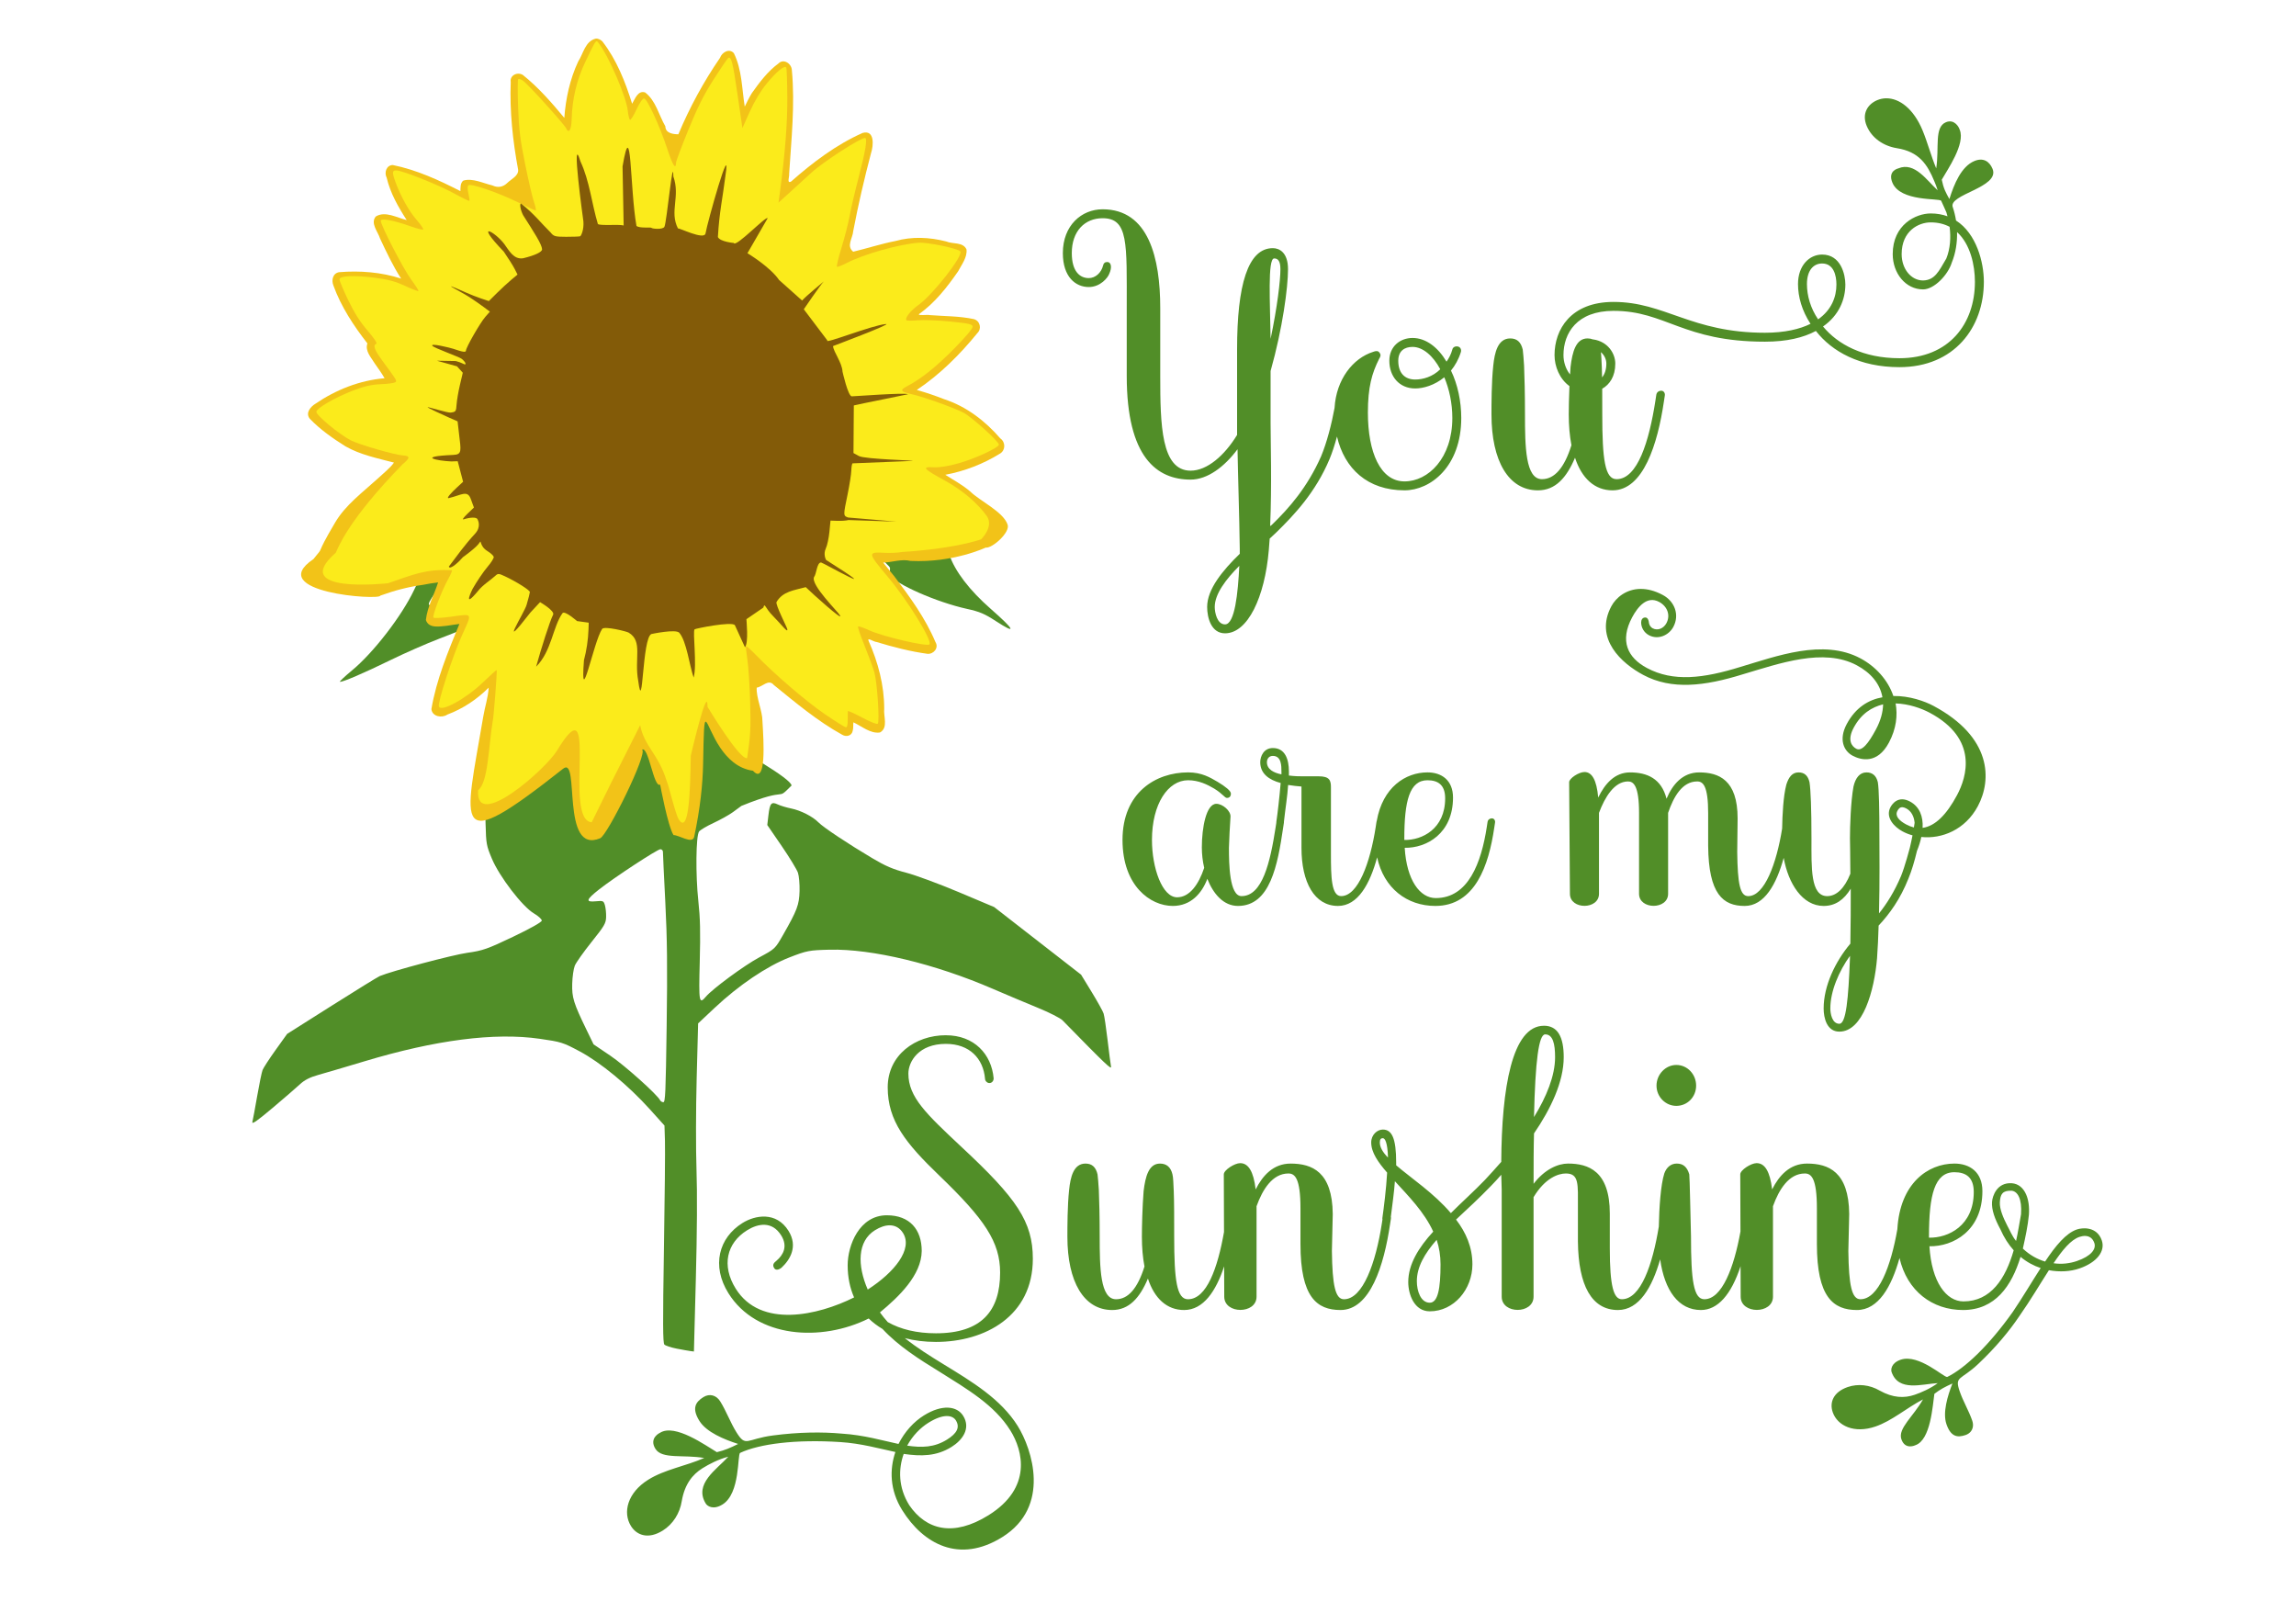
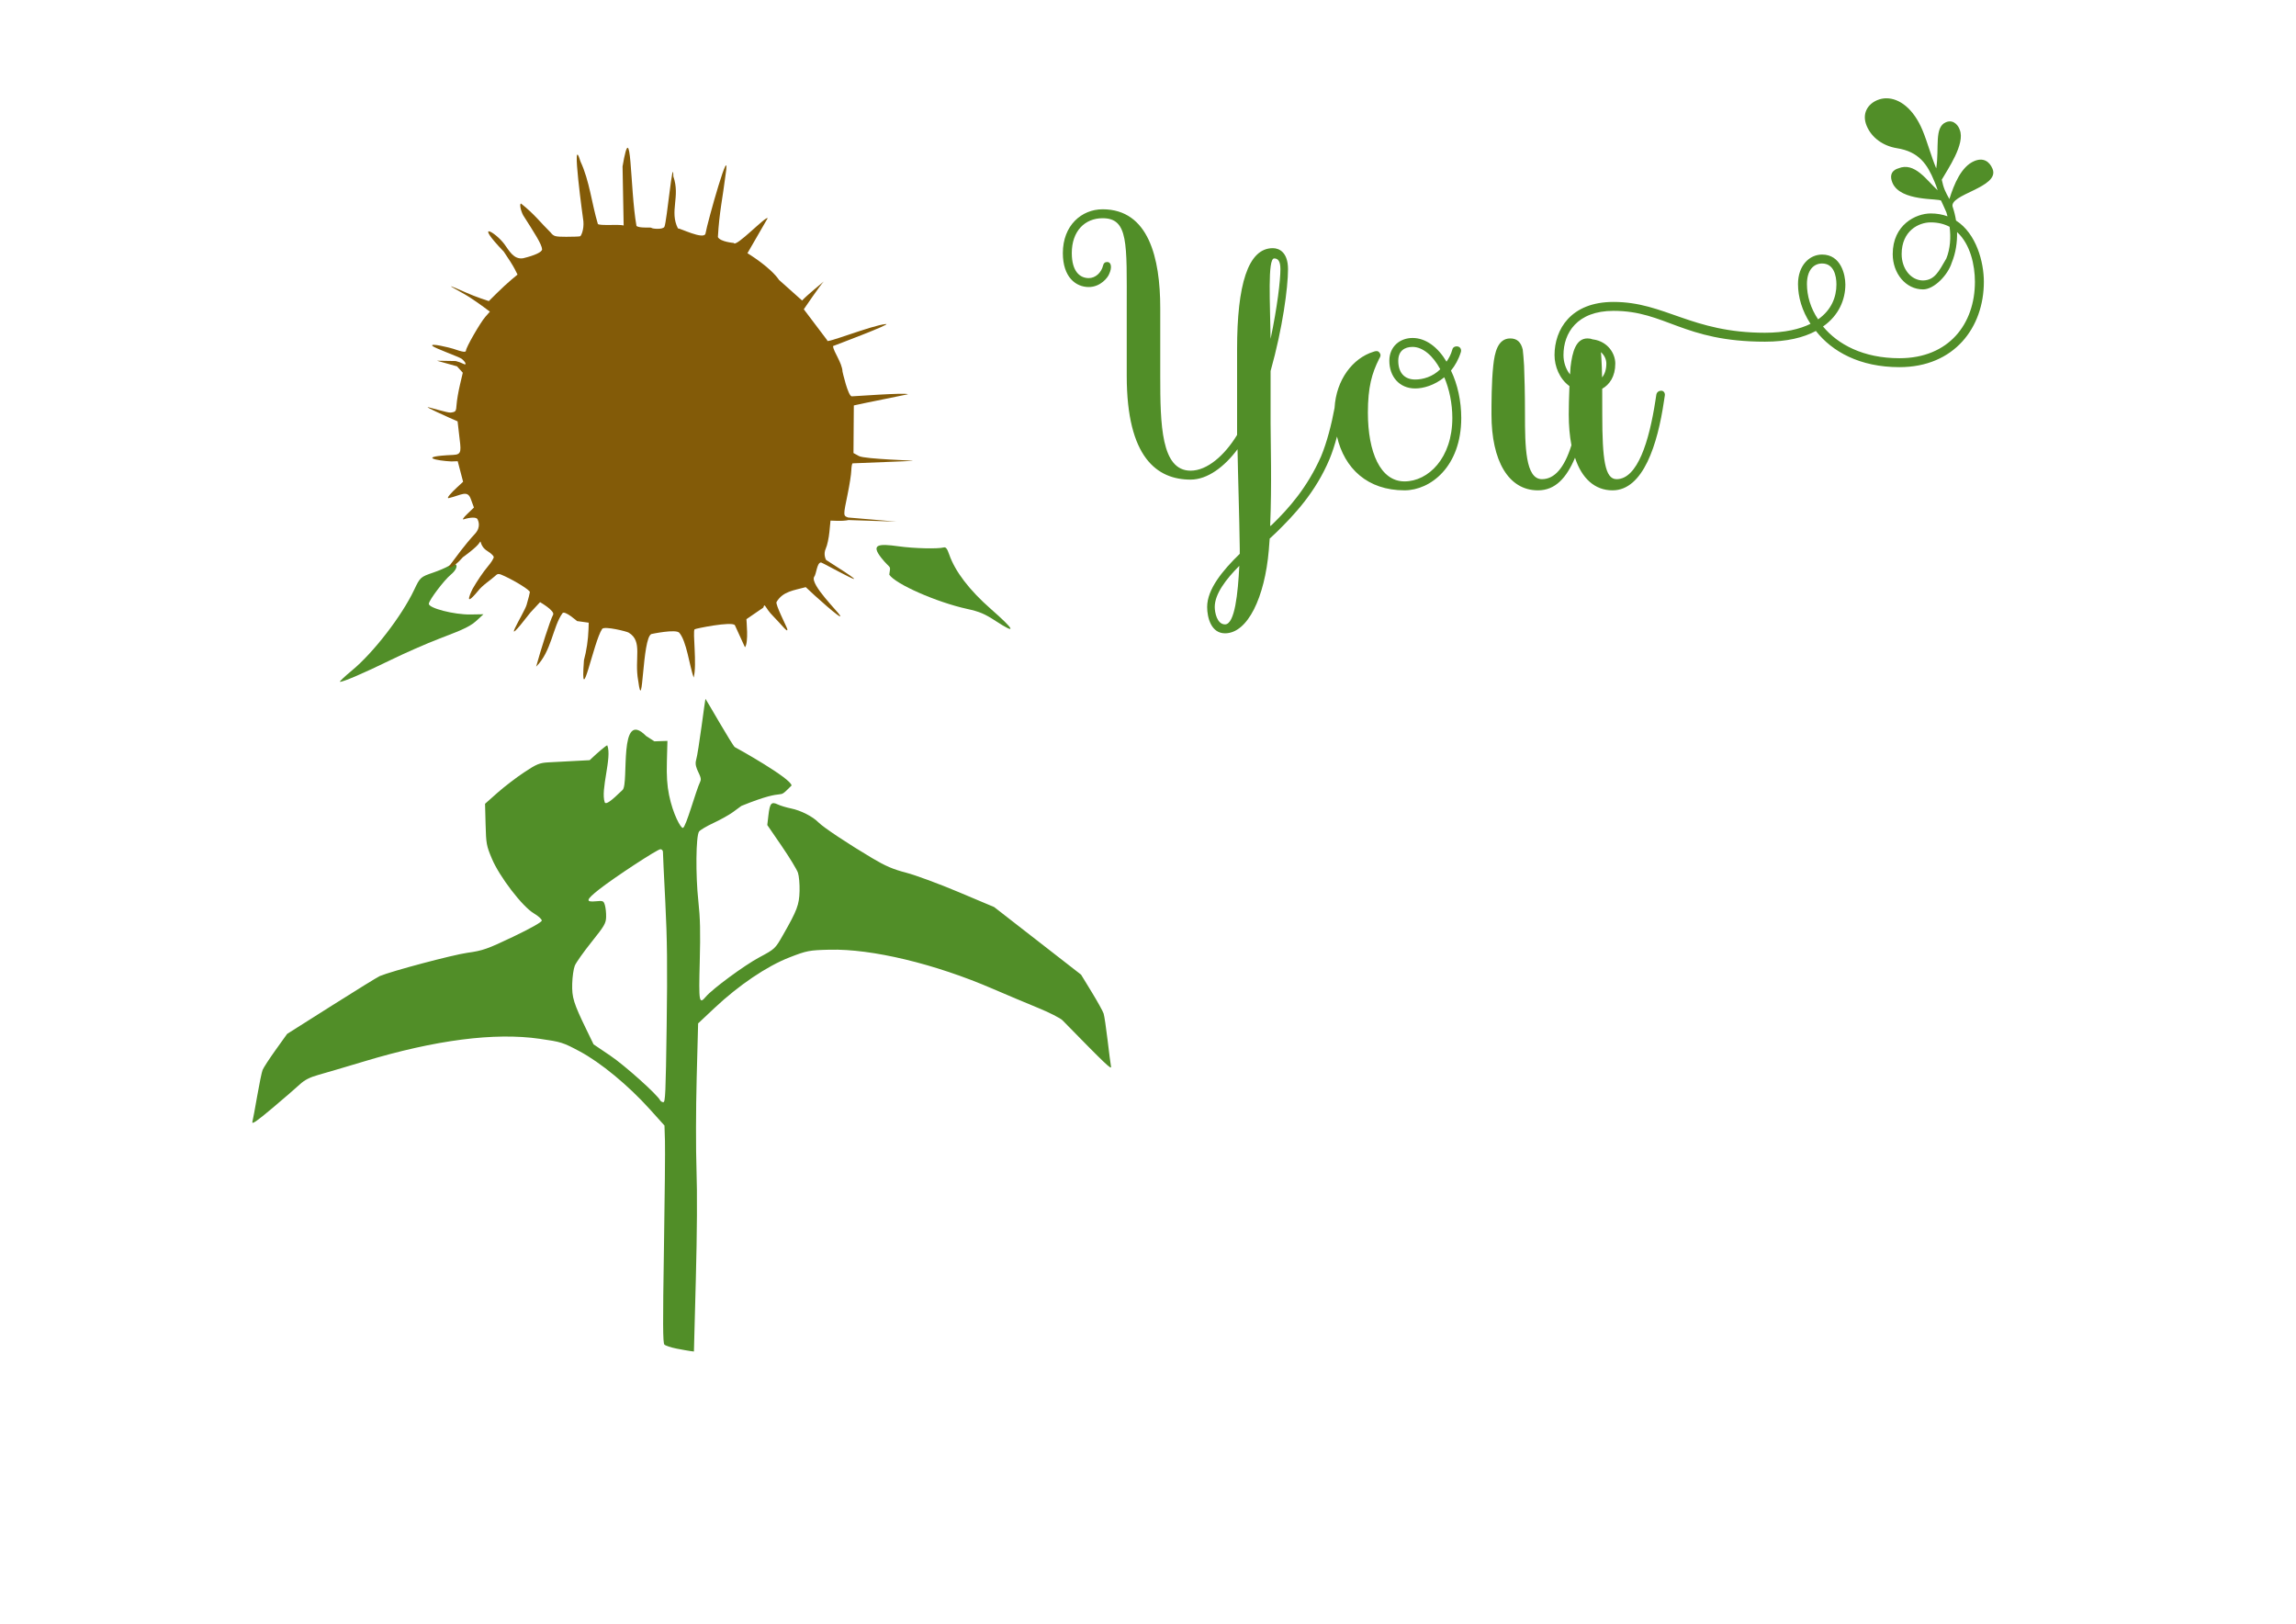
<svg xmlns="http://www.w3.org/2000/svg" width="297mm" height="210mm" viewBox="0 0 1052.362 744.094" id="svg12998" version="1.1">
  <defs id="defs13000" />
  <g id="layer1" transform="translate(0,-308.268)">
    <g id="g13393">
      <g transform="matrix(0.56,0.033,-0.015,0.56,148.428,240.627)" id="g13153">
        <path id="path13071" style="fill:#518e28;fill-opacity:1" d="m 565.929,595.673 c -9.302,-5.415 -13.397,-6.89 -23.75,-8.55 -25.053,-4.019 -58.966,-16.788 -64.297,-24.211 1,-8.607 1.228,-4.015 -6.713,-13.148 -9.223,-10.792 -3.05,-11.827 13.662,-10.487 12.688,1.017 32.028,0.362 37.034,-1.255 1.641,-0.53 2.793,0.865 4.564,5.53 5.134,13.519 17.254,28.143 35.218,42.496 20.299,16.218 21.939,19.905 4.282,9.626 z M 41.047,666.88 c 17.138,-15.551 39.461,-46.921 48.936,-68.771 4.534,-10.456 4.884,-10.799 15.25,-14.982 4.469,-1.803 9.996,-4.521 12.283,-6.038 7.493,-4.972 9.089,0.554 2.011,6.962 -5.374,4.865 -17.079,21.642 -17.277,24.764 -0.229,3.597 20.922,7.787 34.233,6.781 l 10.625,-0.802 -4.375,4.448 c -5.779,5.876 -9.738,8.113 -31.25,17.659 -9.969,4.424 -27.688,13.35 -39.375,19.837 -21.113,11.718 -38.214,20.18 -40.782,20.18 -0.738,0 3.636,-4.517 9.72,-10.037 z m 264.792,275.453 c -0.621,-48.533 -1.474,-71.121 -3.827,-101.239 -1.666,-21.322 -3.029,-39.684 -3.029,-40.805 0,-1.121 -0.941,-2.039 -2.091,-2.039 -2.326,0 -37.337,25.457 -49.391,35.913 -10.302,8.936 -10.823,11.035 -2.42,9.747 6.117,-0.938 6.489,-0.803 7.665,2.771 0.68,2.066 1.236,6.353 1.236,9.526 0,5.179 -1.166,7.348 -11.405,21.211 -6.273,8.493 -12.179,17.534 -13.125,20.091 -0.946,2.556 -1.72,9.24 -1.72,14.853 0,11.324 1.534,15.797 12.653,36.901 l 6.125,11.624 14.049,8.523 c 11.993,7.276 39.154,29.473 41.554,33.96 0.422,0.789 1.613,1.435 2.646,1.435 1.655,0 1.783,-7.442 1.08,-62.472 z m 15.264,263.171 c -4.678,-0.629 -9.246,-1.854 -10.152,-2.722 -1.305,-1.252 -1.814,-17.379 -2.452,-77.75 -0.443,-41.894 -1.133,-81.805 -1.535,-88.691 l -0.73,-12.52 -12.334,-12.6 c -18.075,-18.464 -41.253,-35.833 -58.694,-43.983 -13.789,-6.443 -15.266,-6.816 -32.852,-8.294 -37.035,-3.112 -85.007,5.913 -142.746,26.856 -15.125,5.486 -31.88,11.459 -37.234,13.273 -6.913,2.342 -11.26,4.849 -15,8.652 -2.896,2.945 -12.79,12.294 -21.987,20.775 -12.306,11.349 -16.528,14.567 -15.99,12.188 0.402,-1.778 1.917,-11.391 3.365,-21.363 1.448,-9.972 3.168,-19.646 3.822,-21.5 0.654,-1.853 5.258,-9.519 10.232,-17.034 l 9.042,-13.665 35.708,-25.126 c 19.64,-13.819 37.077,-25.793 38.75,-26.608 9.488,-4.622 59.266,-20.894 71.087,-23.237 12.465,-2.471 16.292,-4.054 36.992,-15.299 14.051,-7.633 23.088,-13.347 23.088,-14.598 0,-1.131 -2.953,-3.59 -6.562,-5.465 -9.531,-4.952 -28.977,-28.309 -35.575,-42.728 -4.718,-10.31 -5.041,-11.83 -5.887,-27.706 l -0.895,-16.797 9.773,-9.482 c 5.375,-5.215 14.974,-13.309 21.331,-17.986 10.252,-7.543 12.512,-8.612 20,-9.455 l 33.442,-3.745 c 6.875,-7.127 13.21,-12.962 14.077,-12.966 4.294,9.684 -4.781,36.505 -0.814,46.79 1.256,1.657 4.767,-1.071 14.301,-11.111 5.262,-5.542 -5.417,-67.034 18.035,-45.193 l 6.885,3.963 5.32,-0.489 5.321,-0.489 0,16.65 c 0,12.095 0.685,19.606 2.503,27.455 3.579,15.451 10.358,26.714 12.033,26.245 2.533,-0.709 9.633,-30.6 13.234,-38.883 1.922,-4.421 -5.77,-10.139 -3.943,-17.09 1.827,-6.951 6.037,-50.618 6.314,-50.618 0.277,0 23.354,37.316 25.047,38.06 2.505,1.1 46.53,22.795 47.227,28.654 -13.497,14.586 0,0 -40.55,19.072 -0.189,0.098 -3.771,3.091 -6.865,5.555 -3.094,2.464 -10.125,6.861 -15.625,9.771 -5.5,2.91 -10.703,6.371 -11.562,7.691 -2.468,3.79 -1.941,35.672 0.938,56.736 1.897,13.877 2.471,25.327 2.484,49.472 0.017,33.427 0.386,35.243 5.76,28.372 5.329,-6.814 30.696,-27.393 42.695,-34.639 12.743,-7.694 12.848,-7.801 18.924,-19.332 11.103,-21.072 12.637,-25.55 12.637,-36.871 0,-5.613 -0.769,-12.297 -1.71,-14.853 -0.94,-2.556 -7.199,-12.044 -13.908,-21.084 l -12.199,-16.436 0.711,-7.965 c 0.896,-10.03 2.093,-11.54 7.418,-9.356 2.234,0.916 7.155,2.102 10.937,2.636 7.962,1.124 17.91,5.543 22.733,10.099 3.978,3.757 24.706,16.102 44.654,26.593 11.145,5.861 17.292,8.105 28.125,10.264 7.625,1.52 27.082,7.502 43.238,13.294 l 29.375,10.531 36.25,25.524 36.25,25.524 9.042,13.66 c 4.973,7.513 9.578,15.177 10.232,17.03 0.654,1.853 2.374,11.528 3.822,21.5 1.448,9.971 2.966,19.6 3.372,21.396 0.691,3.051 -3.815,-0.872 -40.662,-35.403 -1.819,-1.704 -11.182,-5.829 -20.807,-9.166 -9.625,-3.337 -26.219,-9.281 -36.875,-13.21 -47.934,-17.671 -99.594,-26.951 -134.109,-24.09 -16.76,1.389 -18.615,1.857 -32.766,8.264 -18.222,8.251 -40.682,25.046 -60.093,44.938 l -13.032,13.354 0.018,44.948 c 0.01,24.937 0.837,58.131 1.857,74.559 1.168,18.806 1.845,51.353 1.857,89.194 l 0.018,59.583 -2.812,-0.19 c -1.547,-0.104 -6.64,-0.704 -11.318,-1.333 z" />
-         <path style="fill:#f2c318;fill-opacity:1" d="m 226.225,139.078 c -8.516,2.556 -9.772,12.867 -13.788,19.531 -6.344,14.733 -9.374,30.732 -10.111,46.707 -10.681,-11.848 -21.813,-23.64 -34.742,-33.014 -4.411,-2.577 -10.911,0.783 -9.826,6.293 -0.303,23.983 2.947,47.934 7.977,71.332 0.565,5.08 -5.458,7.946 -8.619,11.348 -3.386,3.576 -7.613,4.565 -12.121,2.695 -7.675,-1.34 -16.373,-5.249 -23.861,-2.521 -2.524,2.155 -2.106,6.325 -2.113,8.729 -17.81,-7.992 -36.396,-15.302 -55.785,-18.059 -5.228,0.334 -7.067,6.528 -4.75,10.668 3.275,12.296 10.039,23.291 17.273,33.621 -8.054,-1.413 -17.763,-6.663 -25.352,-1.41 -4.459,5.81 2.199,12.39 4.027,17.85 5.522,10.821 11.094,21.674 18.045,31.665 -16.422,-4.396 -33.894,-4.605 -50.623,-2.297 -5.245,1.037 -6.489,6.812 -4.551,11.188 6.68,16.881 17.402,31.882 29.043,45.678 -1.968,6.37 3.411,11.318 6.566,16.186 2.807,3.766 5.782,7.424 8.234,11.439 -20.315,2.887 -39.579,11.811 -55.871,24.115 -3.976,2.677 -8.278,8.019 -4.346,12.584 8.742,8.346 19.219,14.93 29.754,20.83 12.438,6.263 26.474,8.218 39.986,10.947 -2.894,4.503 -8.795,9.654 -13.176,14.109 -11.853,11.812 -25.52,22.821 -33.589,37.677 -16.929,30.928 -6.855,17.757 -16.929,30.928 -39.817,29.742 55.438,30.683 55.438,26.644 10.96,-4.674 22.629,-8.559 34.612,-10.867 4.056,-1.124 8.187,-1.95 12.325,-2.711 -2.923,10.346 -8.266,20.467 -9.164,31.27 2.565,7.223 11.765,4.495 17.332,3.717 3.434,-0.625 6.725,-1.539 10.148,-2.092 -8.618,23.066 -17.552,46.449 -21.014,70.92 0.799,6.182 8.871,6.992 13.107,3.735 12.627,-5.515 23.931,-13.885 33.243,-24.012 -0.25,8.04 -2.734,16.03 -3.825,24.031 -12.967,91.835 -23.443,116.47 66.441,38.611 13.738,-11.9 -0.556,70.765 31.815,55.02 5.827,-2.739 37.354,-71.878 32.263,-74.424 5.306,-3.261 10.385,31.22 15.523,27.693 0,0 7.195,33.691 12.054,40.628 4.423,-0.33 15.46,6.653 16.882,0.592 4.409,-23.755 5.858,-43.789 5.733,-60.19 -0.411,-54.234 -0.252,-33.178 13.565,-14.147 6.089,8.386 14.829,16.379 27.342,17.363 11.412,11.718 8.092,-24.659 6.65,-40.933 -0.154,-8.171 -5.746,-19.119 -5.42,-27.147 4.849,-0.994 9.457,-7.945 13.884,-3.026 18.249,13.431 36.425,27.383 56.864,37.321 3.614,1.983 8.135,0.486 8.68,-3.887 0.567,-2.178 0.074,-4.863 0.355,-6.734 6.945,2.834 14.184,8.647 21.963,7.002 6.822,-4.347 2.344,-13.279 2.904,-19.66 -0.509,-19.033 -5.984,-37.534 -14.229,-54.596 -1.627,-3.198 4.508,0.655 6.393,0.477 13.787,3.372 27.885,6.157 42.021,7.238 5.029,0.092 9.35,-5.472 6.182,-10.059 -8.721,-19.019 -21.887,-35.638 -35.072,-51.728 -3.083,-3.564 -6.235,-7.067 -9.35,-10.602 7.421,-0.675 15.043,-4.076 22.352,-2.689 35.047,-0.413 61.067,-14.494 61.067,-14.494 5.3,0.524 20.062,-13.793 17.407,-19.92 -3.776,-10.212 -23.366,-18.039 -31.132,-25.114 -6.324,-5.001 -14.594,-8.936 -20.867,-12.527 15.803,-3.87 31.008,-10.781 44.369,-20.01 4.315,-2.978 4.334,-9.476 -0.184,-12.367 -12.744,-13.568 -28.575,-24.552 -46.727,-29.334 -7.421,-2.439 -14.95,-4.565 -22.586,-6.217 18.593,-13.792 34.447,-30.984 48.291,-49.428 3.545,-3.707 1.988,-10.005 -3.131,-11.199 -11.858,-1.863 -24.068,-0.918 -36.059,-1.166 -2.559,-0.373 -9.349,1.195 -9.066,-0.196 12.847,-10.028 22.459,-23.386 31.167,-36.994 2.73,-5.653 7.196,-11.69 6.361,-18.207 -2.991,-6.169 -11.541,-3.558 -16.79,-5.583 -13.767,-2.679 -28.126,-2.502 -41.472,2.094 -11.611,2.945 -22.927,7.378 -34.287,10.773 -5.951,-4.311 -0.649,-11.197 -0.453,-16.752 3.51,-21.738 7.886,-43.3 12.886,-64.736 1.824,-6.073 2.643,-19.363 -7.313,-16.029 -21.412,10.902 -40.153,26.548 -57.377,43.135 -3.758,2.405 -1.368,-4.266 -1.795,-5.952 0.995,-28.295 3.377,-56.826 -0.057,-85.028 -0.323,-5.353 -6.987,-9.359 -11.105,-4.836 -8.59,6.969 -15.058,16.292 -21.07,25.473 -2.085,3.673 -3.812,7.533 -5.529,11.386 -2.759,-14.391 -2.976,-29.963 -10.047,-43.1 -3.91,-4.127 -9.853,-0.029 -11.213,4.42 -12.897,20.348 -23.764,41.984 -32.367,64.486 -4.284,0.273 -10.583,-0.232 -10.812,-5.852 -5.578,-8.841 -8.339,-20.598 -17.295,-26.729 -5.999,-1.537 -8.13,5.892 -10.365,9.844 -6.05,-17.584 -13.659,-35.233 -25.725,-49.543 -1.484,-1.291 -3.478,-2.222 -5.475,-1.877 z" id="path13095" />
-         <path style="fill:#fbeb1b;fill-opacity:1" d="m 227.269,141.175 c -1.256,-0.238 -2.74,3.174 -8.945,17.254 -6.62,15.021 -9.961,30.942 -9.961,47.473 0,8.863 -1.97,12.483 -4.297,7.895 -1.705,-3.363 -32.224,-34.349 -36.334,-36.891 -1.714,-1.06 -3.488,-1.495 -3.945,-0.967 -0.457,0.528 -0.206,10.874 0.559,22.992 1.154,18.302 2.338,26.116 6.992,46.152 3.081,13.266 6.735,27.079 8.119,30.695 1.384,3.616 2.023,6.574 1.42,6.574 -0.603,0 -7.181,-2.622 -14.617,-5.826 -16.123,-6.947 -39.231,-13.43 -40.918,-11.48 -0.721,0.833 -0.622,3.397 0.262,6.725 0.786,2.958 1.219,5.624 0.961,5.922 -0.258,0.298 -6.004,-2.131 -12.768,-5.396 -12.652,-6.109 -41.855,-15.943 -47.344,-15.943 -3.666,0 -3.801,1.67 -0.756,9.389 4.375,11.09 11.662,23.162 18.043,29.893 3.536,3.73 6.087,7.175 5.67,7.656 -0.417,0.482 -5.199,-0.435 -10.629,-2.037 -13.903,-4.102 -24.168,-5.374 -24.168,-2.996 0,3.547 19.413,38.145 26.107,46.529 3.703,4.638 6.494,8.708 6.203,9.045 -0.291,0.336 -5.289,-1.278 -11.107,-3.588 -8.126,-3.226 -13.934,-4.429 -25.053,-5.188 -16.935,-1.155 -28.65,0.094 -28.65,3.055 0,1.098 3.401,8.502 7.557,16.451 5.344,10.223 10.193,17.267 16.562,24.068 5.285,5.643 8.36,9.894 7.443,10.289 -2.943,1.268 -1.556,4.946 4.961,13.158 13.232,16.674 12.935,16.208 11.121,17.504 -0.927,0.662 -6.26,1.659 -11.852,2.215 -7.377,0.733 -13.598,2.568 -22.668,6.686 -14.611,6.634 -28.583,15.685 -29.111,18.857 -0.446,2.677 19.252,17.527 28.9,21.787 7.055,3.115 36.244,9.781 42.83,9.781 6.037,0 5.997,1.721 -0.17,7.295 -43.451,48.402 -50.774,71.255 -52.605,75.438 -38.146,36.421 43.35,22.398 43.35,22.398 20.642,-8.363 30.557,-13.6 51.961,-13.713 0.339,0.392 -1.018,3.87 -3.016,7.73 -4.833,9.339 -12.19,30.549 -11.053,31.863 0.497,0.575 6.643,-0.072 13.658,-1.438 18.935,-3.687 18.059,-4.952 10.059,14.508 -7.345,17.864 -18.472,55.861 -17.35,59.242 1.635,4.925 21.883,-7.476 35.418,-21.691 5.865,-6.16 10.833,-11.002 11.041,-10.762 0.535,0.618 -1.563,41.395 -2.166,42.092 -2.842,20.58 -2.266,50.226 -10.379,56.912 -1.694,34.216 54.974,-20.691 63.484,-35.944 34.097,-61.116 6.155,56.678 30.045,56.678 l 14.684,-32.448 22.791,-49.179 c 3.809,17.089 15.585,22.708 22.795,44.116 1.851,3.399 7.928,27.079 10.937,31.204 8.545,11.717 8.654,-23.948 8.283,-52.764 0,0 12.312,-60.861 12.611,-40.847 0,0 27.552,42.359 33.511,39.975 2.281,-19.022 2.418,-23.852 1.274,-45.447 -0.704,-13.29 -2.145,-28.928 -3.201,-34.752 -1.056,-5.824 -1.692,-10.853 -1.412,-11.176 0.28,-0.323 4.125,2.827 8.545,7.002 15.952,15.066 42.103,35.47 57.522,44.881 8.654,5.282 16.43,9.604 17.281,9.604 1.021,0 1.476,-2.091 1.338,-6.139 -0.115,-3.376 -0.158,-6.583 -0.094,-7.125 0.064,-0.542 5.407,1.501 11.873,4.541 6.928,3.257 12.217,4.997 12.877,4.234 1.591,-1.839 -1.397,-33.828 -3.898,-41.734 -1.131,-3.575 -4.982,-13.123 -8.557,-21.217 -3.575,-8.094 -6.185,-15.081 -5.801,-15.525 0.385,-0.444 4.591,0.749 9.348,2.652 10.953,4.382 47.505,10.712 49.375,8.551 2.562,-2.96 -18.545,-34.626 -35.385,-53.084 -17.254,-18.912 -17.357,-19.539 -3.215,-19.576 4.607,-0.012 11.221,-0.728 14.699,-1.59 0,0 38.304,-4.186 63.805,-14.043 0,0 10.433,-10.888 4.209,-19.291 -7.801,-10.057 -20.639,-20.018 -34.268,-26.588 -18.747,-9.038 -20.395,-10.732 -10.434,-10.732 4.831,0 12.242,-1.621 20.58,-4.502 13.444,-4.645 32.406,-14.683 32.406,-17.154 0,-2.495 -22.928,-21.367 -29.686,-24.434 -7.674,-3.483 -33.175,-11.027 -42.19,-12.482 -9.861,-1.592 -10.623,-2.745 -4.283,-6.475 11.196,-6.587 23.395,-17.305 37.779,-33.189 8.985,-9.922 14.595,-17.189 14.361,-18.605 -0.325,-1.967 -3.163,-2.435 -18.496,-3.047 -9.961,-0.397 -21.92,-0.142 -26.576,0.568 -4.656,0.71 -8.811,0.893 -9.232,0.406 -1.422,-1.644 3.311,-8.111 9.414,-12.863 11.526,-8.975 35.91,-42.71 33.164,-45.883 -2.019,-2.333 -26.924,-6.02 -34.256,-5.072 -15.764,2.039 -44.61,11.954 -58.58,20.135 -3.639,2.131 -7.067,3.674 -7.615,3.43 -0.549,-0.244 0.901,-7.268 3.223,-15.609 2.321,-8.342 5.033,-20.367 6.025,-26.723 0.993,-6.356 3.842,-20.33 6.33,-31.055 5.208,-22.449 6.678,-33.223 4.535,-33.223 -3.643,0 -33.786,21.647 -43.043,30.912 -5.637,5.642 -13.853,13.821 -18.258,18.178 l -8.008,7.922 0.777,-7.201 c 3.478,-32.161 4.829,-58.145 4.117,-79.217 -0.425,-12.598 -1.098,-23.512 -1.496,-24.256 -1.229,-2.298 -7.947,3.72 -15.768,14.123 -4.745,6.311 -9.521,14.927 -13.111,23.65 l -5.648,13.723 -4.725,-27.209 c -4.549,-26.199 -5.961,-31.119 -8.43,-29.355 -0.629,0.449 -5.736,8.581 -11.348,18.072 -7.786,13.169 -12.426,23.229 -19.59,42.461 -5.164,13.862 -9.389,26.238 -9.389,27.504 0,6.279 -2.646,2.412 -7.486,-10.936 -6.643,-18.319 -17.487,-39.941 -20.059,-39.996 -1.136,-0.024 -3.566,3.82 -5.955,9.42 -2.22,5.203 -4.527,9.11 -5.125,8.684 -0.598,-0.427 -1.46,-3.66 -1.918,-7.186 -1.466,-11.299 -16.831,-43.994 -25.455,-54.166 -0.535,-0.631 -0.927,-1.114 -1.346,-1.193 z" id="path13093" />
        <path style="fill:#835b08;fill-opacity:1" d="m 250.982,242.205 2.188,48.168 c -3.98,-0.876 -19.374,1.559 -21.095,0.042 -5.491,-16.406 -7.71,-34.75 -15.559,-50.184 -8.848,-26.166 3.667,48.702 3.667,48.702 0.759,6.686 -1.523,12.063 -2.33,12.363 -0.783,0.292 -5.904,0.787 -11.377,1.1 -9.106,0.52 -10.199,0.283 -12.869,-2.803 -8.163,-7.29 -13.598,-14.227 -24.74,-22.15 -1.434,0 -0.304,5.481 1.936,9.389 9.446,13.743 15.891,22.771 16.25,26.973 0,2.216 -5.74,5.299 -15.23,8.178 -7.78,1.796 -11.84,-5.771 -15.738,-10.635 -7.981,-9.819 -25.662,-18.054 -0.291,6.193 3.775,5.064 7.958,11.206 9.295,13.646 l 2.432,4.436 -4.92,4.482 c -2.706,2.465 -7.852,7.646 -11.435,11.512 l -6.516,7.029 -6.609,-1.814 c -3.636,-0.997 -8.698,-2.722 -11.299,-3.703 -26.94,-10.157 -6.179,-1.413 1.875,3.191 3.625,2.072 8.941,5.412 11.846,7.363 l 5.281,3.547 -3.603,4.457 c -4.06,5.019 -15.086,25.836 -15.086,28.482 0,1.638 -2.439,1.439 -10.625,-0.869 -2.149,-0.606 -19.545,-3.869 -16.859,-1.28 1.719,1.657 22.156,7.699 24.047,9.044 3.785,2.693 4.726,5.657 1.25,3.939 -1.203,-0.595 -3.875,-1.392 -5.938,-1.773 l -15.406,0.652 16.539,3.602 4.883,4.947 -2.062,10.033 c -1.134,5.518 -2.176,12.791 -2.314,16.16 -0.239,5.828 -0.466,6.166 -4.693,6.957 -2.444,0.457 -17.842,-3.491 -18.873,-3.294 -1.031,0.198 13.844,6.032 17.713,7.485 l 7.033,2.641 1.404,9.82 c 1.972,13.797 3.25,17.047 -4.158,17.811 -31.068,3.203 -12.463,5.62 -1.488,5.418 l 5.213,-0.48 2.43,8.26 2.428,8.26 -4.947,4.998 c -4.295,4.338 -9.019,9.808 -6.307,9.011 10.038,-2.948 14.914,-7.744 17.889,-0.367 l 2.779,6.895 -5.279,5.533 c -3.141,3.292 -4.268,5.146 -2.781,4.578 5.444,-2.079 10.335,-2.419 11.211,-0.781 0.546,1.02 3.386,6.07 -1.715,12.069 -8.383,9.859 -14.063,18.674 -20.659,28.066 0.958,3.149 8.893,-5.171 11.266,-8.329 0,0 11.212,-8.804 13.283,-12.701 1.687,-3.193 -0.315,2.672 6.704,6.521 2.602,1.437 4.952,3.403 5.223,4.369 0.271,0.966 -1.972,4.865 -4.984,8.666 -3.012,3.801 -8.216,12.111 -11.565,18.467 0,0 -8.504,18.434 4.471,1.502 3.501,-4.974 10.364,-9.716 13.658,-13.076 2.158,-2.257 2.821,-2.282 7.734,-0.301 9.719,3.919 20.998,10.263 20.988,11.805 -0.01,0.833 -1.079,5.575 -2.385,10.539 -1.383,6.203 -23.414,43.391 3.324,6.072 4.293,-5.074 9.998,-11.602 7.631,-8.847 0,0 12.548,6.36 10.898,9.679 -2.401,4.827 -9.214,28.85 -12.724,43.205 12.288,-13.226 12.772,-33.54 20.322,-44.896 1.657,-2.773 12.09,5.661 12.09,5.661 l 9.606,0.762 -0.039,5.559 c -0.059,8.506 -1.182,17.557 -3.037,25.293 -2.079,43.224 7.39,-15.545 14.177,-26.408 1.745,-2.664 20.619,0.939 21.779,1.767 11.999,6.4 4.932,20.81 8.855,39 4.775,29.638 2.167,-35.577 9.757,-38.975 0,0 19.889,-5.473 22.757,-2.343 6.172,6.735 8.895,25.912 12.702,35.925 2.594,-10.726 -1.968,-37.436 -0.298,-39.502 0.51,-0.631 30.335,-8.506 32.832,-5.311 l 8.729,17.556 c 3.015,-3.972 0.562,-21.975 0.576,-23.019 l 13.537,-10.266 c 1.223,-4.508 1.098,-0.055 8.295,6.562 7.052,6.485 12.639,13.671 11.755,9.762 -0.341,-1.508 -10.467,-19.594 -9.351,-21.561 4.954,-9.003 13.752,-10.256 23.534,-13.531 6.744,5.95 31.268,26.087 28.695,21.548 -1.699,-2.996 -24.907,-23.647 -22.131,-30.198 1.963,-2.439 1.929,-12.14 5.471,-12.24 1.291,0 58.127,28.199 4.004,-2.307 0,0 -2.689,-4.235 -0.473,-9.402 1.061,-2.459 2.219,-8.631 2.572,-13.715 l 0.641,-9.244 5.768,-0.143 c 3.171,-0.079 7.172,-0.608 8.891,-1.174 l 39.241,-1.029 -39.554,-1.021 c -4.106,-1.22 -4.106,-1.227 -0.938,-19.021 1.375,-7.722 2.5,-16.568 2.5,-19.658 0,-3.09 0.422,-5.701 0.938,-5.803 0.516,-0.101 46.957,-4.639 48.549,-4.829 5.503,-0.656 -38.672,0.925 -43.573,-1.441 l -4.527,-2.188 -0.381,-19.457 -0.381,-19.457 4.375,-1.203 4.375,-1.203 35.302,-9.342 c -2.34,-1.355 -44.771,4.414 -45.945,4.414 -3.084,0 -8.077,-19.702 -8.077,-19.702 -0.587,-7.533 -7.833,-15.659 -8.324,-20.47 0,0 48.454,-21.281 42.74,-20.531 -11.023,1.446 -50.413,19.815 -47.505,16.191 L 402.217,350.171 c 0,0 13.173,-20.959 15.718,-23.668 0,0 -14.096,12.663 -17.301,16.603 l -19.277,-15.7 c -7.585,-10.284 -26.406,-20.331 -26.406,-20.331 l 15.726,-29.534 c -1.132,-2.265 -25.502,25.804 -27.105,21.825 0,0 -11.198,-0.259 -13.134,-4.07 0.602,-20.571 3.048,-32.072 4.809,-50.378 4.275,-33.108 -13.86,39.464 -14.998,48.05 -0.972,5.78 -22.123,-3.628 -22.607,-2.724 -7.551,-13.637 1.378,-26.031 -4.934,-42.313 -0.694,-18.448 -4.347,37.302 -6.181,41.541 -1.166,2.605 -10.091,2.248 -10.538,1.53 -0.446,-0.719 -9.711,1.11 -12.329,-0.87 -6.312,-30.474 -6.326,-92.278 -12.678,-47.926 z" id="path13077" />
      </g>
      <path id="path13259" d="m 864.512,353.316 c -1.395,0.018 -2.765,0.298 -4.074,0.842 -2.161,0.897 -3.962,2.426 -4.93,4.436 -0.968,2.01 -1.103,4.502 0.07,7.328 2.347,5.652 7.741,9.258 13.805,10.248 10.217,1.604 14.002,7.439 17.178,15.086 0.552,1.33 1.175,2.826 1.561,4.225 -5.007,-4.547 -10.535,-13.165 -18.016,-10.059 -0.166,0.069 -5.001,1.1 -2.723,6.586 3.659,8.811 21.621,7.007 22.34,8.268 0.552,1.33 1.409,2.921 2.375,5.248 0.196,0.601 0.364,1.236 0.533,1.869 -2.284,-0.837 -4.844,-1.309 -7.707,-1.309 -6.757,0 -17.404,5.12 -17.404,18.635 0,8.805 5.936,16.174 13.922,16.174 5.008,0 11.384,-6.558 13.146,-12.279 1.826,-4.431 2.534,-9.294 2.422,-13.988 6.068,5.509 8.186,15.109 8.186,22.787 0,19.248 -11.877,35.016 -34.605,35.016 -16.586,0 -28.256,-6.349 -35.014,-14.539 7.371,-5.119 10.238,-12.491 10.238,-19.248 0,-4.505 -2.048,-13.717 -10.648,-13.717 -5.938,0 -11.057,5.116 -11.057,13.512 0,5.938 1.842,12.286 5.732,18.225 -4.914,2.457 -11.875,4.096 -20.885,4.096 -33.786,0 -45.866,-14.127 -69.414,-14.127 -19.657,0 -27.029,12.694 -27.029,24.365 0,5.139 2.249,10.889 6.834,14.211 -0.217,5.15 -0.314,10.1 -0.314,12.959 0,5.119 0.409,9.829 1.229,14.129 -3.276,10.443 -7.78,15.562 -13.514,15.562 -7.576,0 -7.781,-14.947 -7.781,-29.895 0,-9.624 -0.205,-16.791 -0.41,-22.115 -0.205,-3.276 -0.409,-5.733 -0.613,-7.371 -0.819,-3.481 -2.663,-5.119 -5.734,-5.119 -5.733,0 -7.167,6.552 -7.781,12.49 -0.819,7.576 -0.818,17.609 -0.818,22.318 0,21.295 7.781,34.811 21.295,34.811 7.986,0 13.106,-5.733 16.996,-14.947 3.071,9.419 9.009,14.947 17.199,14.947 14.129,0 20.68,-21.296 23.547,-40.748 l 0.41,-2.662 c 0.205,-1.024 -0.41,-2.252 -1.639,-2.252 -1.024,0 -2.047,0.615 -2.252,1.844 l -0.408,2.66 c -2.867,18.633 -8.191,36.039 -17.814,36.039 -5.324,0 -6.553,-9.009 -6.553,-29.895 0,-4.359 -0.002,-8.135 -0.023,-11.551 3.382,-1.909 5.994,-5.619 5.994,-11.525 0,-4.505 -3.276,-10.035 -10.033,-11.059 -0.088,-0.013 -0.167,-0.009 -0.25,-0.014 -0.726,-0.294 -1.534,-0.457 -2.445,-0.457 -5.324,0 -6.962,6.144 -7.781,13.105 -0.088,1.083 -0.149,2.258 -0.221,3.404 -2.01,-2.472 -3.021,-5.749 -3.021,-8.871 0,-10.033 6.143,-20.271 22.934,-20.271 23.957,0 31.738,14.129 69.414,14.129 10.033,0 17.61,-1.843 23.344,-4.914 7.371,9.419 20.065,16.586 38.289,16.586 25.186,0 38.701,-18.226 38.701,-39.111 0,-8.898 -3.335,-22.046 -12.756,-28.082 -0.335,-2.118 -0.83,-4.146 -1.459,-6.02 -2.485,-5.985 21.777,-9.041 18.188,-17.686 -1.45,-3.491 -4.313,-5.227 -8.303,-3.57 -5.984,2.485 -9.289,10.485 -11.471,17.434 -0.857,-1.593 -1.504,-2.69 -2.057,-4.02 -0.621,-1.496 -1.078,-3.059 -1.436,-4.859 2.581,-4.58 10.915,-16.421 8.223,-22.904 l -0.344,-0.834 c 0,0 -1.961,-4.253 -5.951,-2.596 -5.486,2.278 -2.992,11.574 -4.471,21.154 -2.416,-5.818 -4.001,-11.983 -6.279,-17.469 -4.095,-9.86 -10.617,-14.722 -16.664,-14.645 z m -359.133,50.863 c -9.624,0 -18.225,7.371 -18.225,20.066 0,11.057 5.939,15.561 11.877,15.561 5.324,0 8.806,-4.3 9.42,-6.143 1.229,-2.662 1.022,-5.322 -1.025,-5.322 -1.024,0 -1.637,0.613 -1.842,1.637 -0.819,3.276 -3.481,5.734 -6.553,5.734 -4.095,0 -7.781,-3.072 -7.781,-11.467 0,-10.033 5.938,-15.973 14.129,-15.973 11.876,0 11.057,11.468 11.057,41.158 l 0,31.123 c 0,37.472 13.924,47.506 29.281,47.506 7.781,0 15.562,-5.938 21.5,-13.924 0.205,12.491 0.819,30.1 1.023,45.662 l 0,2.252 c -7.781,7.576 -14.947,16.177 -14.947,24.367 0,4.914 1.844,12.08 8.191,12.08 10.443,0 18.224,-16.586 20.066,-38.086 0.205,-1.843 0.205,-3.479 0.41,-5.322 l 3.07,-2.867 c 8.191,-7.986 18.02,-18.43 24.367,-33.582 1.256,-3.016 2.403,-6.587 3.412,-10.32 3.405,14.689 14.011,24.654 30.949,24.654 11.876,0 26.006,-10.853 26.006,-33.172 0,-7.576 -1.639,-15.357 -4.711,-21.705 1.843,-2.252 3.482,-5.118 4.506,-8.395 0.41,-1.229 -0.205,-2.457 -1.434,-2.662 -1.229,-0.205 -2.252,0.41 -2.457,1.434 -0.614,2.252 -1.638,4.096 -2.662,5.529 -3.89,-6.552 -9.42,-10.854 -15.562,-10.854 -5.733,0 -10.646,3.891 -10.646,10.443 0,7.167 4.504,12.695 11.875,12.695 3.686,0 8.806,-1.433 13.311,-5.119 2.252,5.324 3.686,11.876 3.686,18.633 0,18.429 -11.058,29.076 -21.91,29.076 -11.057,0 -16.791,-13.309 -16.791,-31.533 0,-11.671 1.843,-18.02 5.119,-24.572 0.614,-1.024 1.024,-1.841 0.205,-2.865 -0.614,-1.024 -1.841,-0.82 -2.865,-0.41 -9.328,2.915 -16.983,12.659 -17.74,25.721 -1.341,7.341 -3.529,15.832 -6.18,22.193 -6.348,14.333 -14.742,23.754 -22.318,31.125 -0.205,0.205 -0.614,0.614 -1.023,0.818 0.819,-19.043 0.203,-38.701 0.203,-47.301 l 0,-23.752 c 5.529,-19.657 7.986,-38.29 7.986,-46.686 0,-7.576 -3.889,-9.623 -6.961,-9.623 -11.467,0 -16.383,16.994 -16.383,46.275 l 0,33.582 0,5.732 c -5.733,9.419 -13.719,16.381 -21.295,16.381 -13.514,0 -13.924,-21.091 -13.924,-43.41 l 0,-31.123 c 0,-22.933 -5.323,-45.252 -26.414,-45.252 z m 379.545,6 c 3.384,0 6.253,0.747 8.674,2.031 0.621,4.795 0.324,9.957 -1.498,14.512 -3.49,5.967 -5.291,9.923 -10.658,10.076 -5.529,0 -9.826,-5.323 -9.826,-12.08 0,-10.648 7.78,-14.539 13.309,-14.539 z m -300.916,16.523 c 1.638,0 2.867,1.024 2.867,4.914 0,5.119 -1.434,17.405 -4.506,31.943 -0.205,-16.176 -1.433,-36.857 1.639,-36.857 z m 251.158,2.314 c 5.324,0 6.553,5.528 6.553,9.623 0,5.733 -2.252,11.673 -8.395,15.973 -3.481,-5.119 -5.119,-10.854 -5.119,-16.178 0,-6.348 3.07,-9.418 6.961,-9.418 z m -187.721,38.229 c 4.71,0 9.419,4.095 12.695,10.238 -3.481,3.481 -7.986,4.709 -11.467,4.709 -4.914,0 -7.779,-3.071 -7.779,-8.6 0,-4.505 2.865,-6.348 6.551,-6.348 z m 86.324,2.404 c 1.662,1.418 2.496,3.408 2.496,5.234 0,2.801 -0.757,4.882 -1.955,6.336 -0.03,-1.707 -0.069,-3.309 -0.125,-4.76 -0.162,-2.923 -0.205,-5.175 -0.416,-6.811 z m -165.732,97.93 c -0.614,12.491 -2.048,26.824 -6.553,26.824 -3.686,0 -4.709,-5.529 -4.709,-7.986 0,-5.938 5.119,-12.695 11.262,-18.838 z" style="font-style:normal;font-variant:normal;font-weight:bold;font-stretch:normal;font-size:204.763px;line-height:129%;font-family:'Culinary Script';-inkscape-font-specification:'Culinary Script Bold';text-align:start;letter-spacing:0px;word-spacing:-8.475px;text-anchor:start;fill:#518e28;fill-opacity:1;stroke:none;stroke-width:1px;stroke-linecap:butt;stroke-linejoin:miter;stroke-opacity:1" />
-       <path id="path13241" d="m 752.011,578.146 c -6.618,0.03 -11.347,4.001 -13.447,7.93 -7.978,14.921 4.76,26.222 14.602,31.484 13.016,6.959 28.042,5.194 45.666,-0.283 16.724,-4.938 36.976,-12.276 52.215,-4.129 6.349,3.395 10.644,8.346 11.76,14.658 -6.312,1.116 -12.288,4.654 -16.361,12.273 -3.819,7.143 -1.304,12.367 2.664,14.488 3.81,2.037 11.325,4.014 16.672,-5.986 3.395,-6.349 4.047,-12.533 3.068,-17.955 6.035,0.165 11.856,2.258 15.666,4.295 22.382,11.967 16.911,29.451 12.498,37.705 -4.838,9.048 -10.053,14.222 -15.793,15.031 0.302,-5.146 -1.344,-9.7 -5.789,-12.076 -5.397,-2.886 -8.166,1.146 -8.93,2.574 -2.546,4.762 1.845,9.15 5.496,11.102 1.405,0.751 2.89,1.369 4.598,1.82 -0.356,1.873 -0.77,3.807 -1.238,5.758 0,0 -2.289,8.686 -4.033,12.916 -3.06,7.2 -6.48,12.6 -10.08,17.1 0.36,-14.94 0.18,-29.339 0.18,-34.199 0,-13.86 -0.181,-22.5 -0.721,-25.92 -0.72,-3.06 -2.519,-4.5 -5.219,-4.5 -3.06,0 -5.041,2.52 -5.941,6.48 -1.26,6.84 -1.619,18.36 -1.619,23.76 0,1.62 0.18,7.919 0.18,16.199 -2.7,6.84 -6.479,10.26 -10.619,10.26 -7.74,0 -7.201,-13.139 -7.201,-26.279 0,-13.86 -0.36,-22.5 -0.9,-25.92 -0.72,-3.06 -2.339,-4.5 -5.039,-4.5 -2.88,0 -4.5,2.16 -5.58,5.58 -1.399,5.314 -1.812,13.808 -1.93,20.154 -2.571,16.106 -8.092,30.965 -15.541,30.965 -3.78,0 -4.861,-5.76 -5.041,-20.16 l 0.18,-15.479 c 0,-17.64 -8.639,-21.061 -17.639,-21.061 -7.56,0 -12.241,5.581 -14.941,12.061 -2.34,-9.18 -8.818,-12.061 -16.738,-12.061 -7.02,0 -11.52,5.22 -14.58,11.52 -0.72,-8.1 -2.881,-11.699 -6.301,-11.699 -2.52,0 -7.02,2.88 -7.02,4.68 l 0.359,51.119 c 0,7.38 13.32,7.38 13.32,0 l 0,-36 0,-1.08 c 2.7,-7.2 7.02,-14.398 13.32,-14.398 2.52,0 5.039,1.978 5.039,14.398 l 0,37.08 c 0,7.38 13.32,7.38 13.32,0 l 0,-36 0,-1.08 c 2.52,-7.38 6.48,-14.398 13.32,-14.398 2.7,0 5.039,1.978 5.039,14.578 l 0,14.941 c 0.18,22.14 6.84,27.539 16.74,27.539 9.071,0 14.581,-9.994 17.879,-22.041 2.118,11.81 8.566,22.041 18.312,22.041 5.4,0 9.36,-2.88 12.42,-7.92 0,7.92 3.1e-4,16.921 -0.18,25.201 -6.84,8.1 -12.24,19.259 -12.24,29.699 0,4.32 1.441,10.619 7.201,10.619 10.8,0 16.019,-18.718 17.279,-33.658 0.36,-4.68 0.541,-9.721 0.721,-14.941 5.04,-5.4 9.9,-12.06 13.68,-21.6 1.501,-3.602 2.824,-8.096 3.898,-12.643 0.871,-2.107 1.547,-4.266 1.982,-6.361 9.475,0.984 20.141,-3.313 25.912,-14.107 6.45,-12.064 6.502,-31.63 -20.324,-45.973 -3.968,-2.122 -10.987,-4.651 -18.398,-4.531 -2.533,-7.478 -8.245,-13.593 -15.07,-17.242 -17.144,-9.166 -38.709,-0.898 -54.945,3.893 -17.137,5.329 -30.872,6.968 -42.936,0.518 -8.889,-4.753 -12.547,-12.423 -6.775,-23.217 2.546,-4.762 6.798,-10.043 12.354,-7.072 3.81,2.037 5.309,6.107 3.357,9.758 -1.273,2.381 -3.963,3.595 -6.344,2.322 -0.794,-0.424 -1.492,-1.409 -1.629,-2.299 -0.126,-1.292 -0.569,-2.755 -1.861,-2.629 -1.048,0.052 -1.715,0.92 -1.748,2.127 -0.066,2.414 1.319,4.786 3.541,5.975 4.286,2.291 9.178,0.011 11.215,-3.799 2.97,-5.556 0.563,-11.743 -4.834,-14.629 -3.72,-1.989 -7.119,-2.789 -10.127,-2.775 z m 111.107,52.889 c -0.099,3.621 -1.084,7.379 -3.291,11.506 -3.48,6.508 -6.482,10.209 -9.021,8.852 -2.222,-1.188 -4.158,-4.059 -1.188,-9.615 3.48,-6.508 8.31,-9.435 13.5,-10.742 z m -279.73,20.037 c -4.14,0 -5.76,3.78 -5.76,6.48 0,5.22 3.959,8.099 9.359,9.539 -0.54,6.48 -1.44,14.22 -1.98,17.82 -0.024,0.144 -0.027,0.287 -0.016,0.428 l -0.293,1.912 c -2.52,16.38 -6.12,31.68 -15.66,31.68 -5.58,0 -5.76,-14.939 -5.76,-22.139 0,-1.98 0.539,-12.061 0.719,-14.221 0.18,-2.7 -3.599,-5.939 -6.479,-5.939 -4.68,0 -6.66,10.979 -6.66,19.979 0,3.06 0.36,6.301 1.08,9.361 -2.52,7.56 -6.66,13.5 -12.42,13.5 -6.84,0 -11.521,-13.501 -11.521,-26.281 0,-16.56 7.381,-27.359 16.561,-27.359 4.86,0 8.821,1.979 11.881,3.779 4.14,2.52 4.859,4.32 5.939,4.32 0.54,0 1.799,-0.18 1.799,-1.98 0,-1.26 -2.519,-3.238 -6.119,-5.398 -3.42,-1.98 -7.2,-4.32 -13.5,-4.32 -14.76,0 -30.061,9.179 -30.061,30.959 0,21.06 12.781,30.24 23.041,30.24 8.28,0 13.32,-5.76 15.84,-12.42 2.7,6.84 7.379,12.42 14.039,12.42 14.76,0 18.181,-18.72 20.701,-35.82 l 0.359,-2.34 c 0.037,-0.183 0.037,-0.371 0.016,-0.559 0.708,-6.372 1.565,-11.306 1.914,-16.721 1.98,0.36 4.139,0.541 6.119,0.721 l 0,28.08 c 0,15.84 5.94,26.639 16.74,26.639 9.128,0 14.65,-10.118 17.941,-22.266 3.021,14.091 13.633,22.266 26.674,22.266 18.36,0 24.48,-18.72 27,-35.82 l 0.359,-2.34 c 0.18,-0.9 -0.359,-1.979 -1.439,-1.979 -0.9,0 -1.8,0.539 -1.98,1.619 l -0.359,2.34 c -2.52,16.38 -8.46,32.58 -23.4,32.58 -7.2,0 -13.321,-8.099 -14.221,-23.039 9.9,0.18 22.141,-6.481 22.141,-23.041 0,-7.92 -5.219,-11.52 -11.699,-11.52 -10.074,0 -20.542,6.814 -23.258,22.266 -0.051,0.129 -0.092,0.265 -0.117,0.414 l -0.359,2.34 c -2.52,16.38 -8.1,31.68 -15.84,31.68 -4.5,0 -4.682,-8.82 -4.682,-19.26 l 0,-30.6 c 0,-3.06 -0.54,-5.041 -5.58,-5.041 l -7.559,0 c -0.9,0 -3.421,6.3e-4 -6.121,-0.359 l 0,-1.799 c 0,-5.76 -1.799,-10.801 -7.379,-10.801 z m 0,3.6 c 3.96,0 3.959,4.501 3.959,7.381 l 0,1.08 c -3.6,-0.72 -6.66,-2.34 -6.66,-5.58 0,-1.26 0.721,-2.881 2.701,-2.881 z m 70.895,11.16 c 4.86,0 8.1,2.159 8.1,8.279 0,14.04 -10.621,19.26 -18.721,19.08 l 0,-0.539 c 0,-17.28 2.341,-26.82 10.621,-26.82 z m 217.83,12.367 c 0.453,0.048 0.986,0.217 1.621,0.557 2.294,1.227 3.552,3.629 3.826,6.562 l -0.297,1.934 c -0.011,0.069 -0.024,0.144 -0.035,0.213 -1.143,-0.279 -2.244,-0.692 -3.533,-1.381 -3.175,-1.697 -5.291,-3.849 -4.018,-6.23 0.446,-0.833 1.077,-1.797 2.436,-1.654 z m -24.189,68.094 0,0.898 c -0.72,19.08 -1.799,30.24 -4.859,30.24 -3.42,0 -4.141,-4.86 -4.141,-7.02 0,-7.92 3.96,-17.099 9,-24.119 z" style="font-style:normal;font-variant:normal;font-weight:bold;font-stretch:normal;font-size:medium;line-height:129%;font-family:'Culinary Script';-inkscape-font-specification:'Culinary Script Bold';text-align:start;letter-spacing:0px;word-spacing:-7.45px;text-anchor:start;fill:#518e28;fill-opacity:1;stroke:none;stroke-width:1px;stroke-linecap:butt;stroke-linejoin:miter;stroke-opacity:1" />
-       <path id="path13218" d="m 707.635,778.345 c -14.606,0 -19.344,28.619 -19.541,62.371 -2.566,2.961 -5.131,5.725 -7.5,8.291 -4.935,5.132 -10.464,10.067 -15.596,15.199 -7.698,-9.08 -18.158,-15.989 -25.066,-21.91 l 0,-1.186 c 0,-11.251 -1.974,-15.197 -6.119,-15.197 -2.566,0 -5.328,2.369 -5.328,5.922 0,4.54 3.158,9.079 7.303,13.816 -0.395,7.303 -1.58,16.58 -2.172,20.725 -0.041,0.246 -0.019,0.491 0.031,0.727 l -0.283,1.84 c -2.763,17.962 -8.684,34.738 -17.369,34.738 -3.948,0 -5.33,-6.315 -5.527,-22.105 l 0.393,-16.977 c -0.197,-19.343 -9.473,-23.092 -19.342,-23.092 -7.895,0 -12.83,5.526 -15.988,11.842 -0.987,-8.29 -3.355,-12.039 -7.105,-12.039 -2.566,0 -7.5,3.159 -7.5,5.133 l 0.092,26.42 c -2.891,16.407 -7.924,30.818 -16.521,30.818 -5.132,0 -6.316,-8.683 -6.316,-28.816 0,-8.882 1.3e-4,-15.593 -0.197,-20.725 -0.197,-3.553 -0.197,-6.118 -0.592,-7.697 -0.79,-3.355 -2.762,-4.936 -5.723,-4.936 -5.132,0 -6.712,5.922 -7.502,12.633 -0.592,7.303 -0.789,16.579 -0.789,20.922 0,4.935 0.394,9.474 1.184,13.619 -3.158,10.066 -7.501,15 -13.027,15 -7.303,0 -7.5,-14.408 -7.5,-28.816 0,-9.277 -0.197,-16.186 -0.395,-21.318 -0.197,-3.158 -0.396,-5.524 -0.594,-7.104 -0.79,-3.355 -2.565,-4.936 -5.525,-4.936 -5.527,0 -6.908,6.315 -7.5,12.039 -0.79,7.303 -0.791,16.976 -0.791,21.516 0,20.528 7.502,33.555 20.529,33.555 7.698,0 12.631,-5.528 16.381,-14.41 2.961,9.08 8.687,14.41 16.582,14.41 8.882,0 14.644,-8.748 18.354,-20.023 l 0.049,13.904 c 0,8.093 14.803,8.093 14.803,0 l 0,-39.477 0,-1.973 c 2.763,-7.698 7.304,-15.002 14.607,-15.002 2.961,0 5.525,2.172 5.525,15.988 l 0,16.383 c 0,24.278 7.501,30.199 18.357,30.199 13.619,0 19.936,-20.528 22.699,-39.279 l 0.395,-2.566 c 0.057,-0.286 0.041,-0.586 -0.029,-0.871 0.75,-6.073 1.484,-11.043 1.859,-16.301 6.119,6.711 13.425,14.014 17.57,23.094 -6.711,7.303 -11.451,15.001 -11.451,23.094 0,5.724 2.763,13.424 9.869,13.424 11.053,0 19.541,-10.067 19.541,-21.516 0,-7.895 -2.96,-14.606 -7.5,-20.527 5.329,-4.935 10.856,-10.067 15.988,-15.396 1.579,-1.579 3.159,-3.356 4.738,-5.133 0,2.171 0.197,4.54 0.197,6.908 l 0,48.951 c 0,8.093 14.605,8.093 14.605,0 l 0,-45.596 c 5.329,-8.882 11.449,-10.855 14.805,-10.855 6.119,0 5.525,4.935 5.525,15.594 l 0,15.594 c 0.197,20.133 6.315,31.383 18.355,31.383 9.709,0 15.695,-10.448 19.34,-23.232 2.015,14.364 8.486,23.232 18.664,23.232 7.695,0 13.891,-6.975 18.189,-20.086 l 0.049,13.967 c 0,8.093 14.805,8.093 14.805,0 l 0,-39.477 0,-1.973 c 2.763,-7.698 7.302,-15.002 14.605,-15.002 2.961,0 5.525,2.172 5.525,15.988 l 0,16.383 c 0,24.278 7.501,30.199 18.357,30.199 9.857,0 15.878,-10.767 19.506,-23.816 3.484,15.08 14.995,23.816 29.107,23.816 14.775,0 22.307,-11.065 26.369,-24.361 2.899,2.405 6.046,4.086 9.229,5.131 -4.099,6.355 -8.304,13.505 -12.855,20.205 -10.906,15.353 -21.971,25.812 -29.963,29.697 -1.362,0.468 -13.017,-10.756 -21.359,-7.893 -4.426,1.519 -4.513,4.592 -4.162,5.613 3.156,9.194 13.881,5.512 21.164,5.105 -3.336,2.477 -7.475,4.28 -10.539,5.332 -4.767,1.636 -9.949,1.512 -16.07,-1.906 -4.52,-2.635 -9.878,-3.269 -14.645,-1.633 -6.64,2.279 -8.42,7.077 -6.9,11.504 2.162,6.299 9.882,9.929 19.586,6.598 7.661,-2.63 14.212,-8.495 21.805,-12.434 -4.371,7.78 -11.609,13.311 -9.914,18.248 1.753,5.108 6.457,2.73 6.457,2.73 6.98,-2.396 7.866,-18.114 8.672,-23.529 2.714,-2.073 4.809,-3.173 8.268,-4.74 -2.226,5.712 -4.55,13.361 -2.738,18.639 1.987,5.788 5.008,6.274 8.754,4.988 0.904,-0.31 1.639,-0.787 2.193,-1.383 1.22,-1.311 1.562,-3.204 0.879,-5.193 -1.578,-4.597 -4.176,-8.841 -5.754,-13.438 -2.454,-7.15 0.411,-4.901 8.596,-12.658 7.903,-7.47 14.099,-14.924 18.762,-21.854 5.115,-7.275 9.432,-14.655 13.531,-21.01 5.074,0.923 9.908,0.594 13.994,-0.809 8.002,-2.747 11.943,-7.905 10.248,-12.842 -2.221,-6.47 -8.878,-5.898 -11.432,-5.021 -4.937,1.695 -9.668,7.315 -14.555,14.701 -3.503,-1.023 -7.038,-2.944 -10.191,-5.938 1.222,-5.512 2.253,-10.278 2.766,-15.496 0.263,-3.692 -0.203,-6.849 -1.246,-9.264 -1.341,-3.104 -3.636,-4.98 -6.564,-5.189 -6.823,-0.487 -8.9,5.861 -9.092,8.555 -0.255,3.575 1.259,7.795 3.797,12.473 l 0.002,0 c 1.693,3.876 3.782,7.091 6.133,9.697 -3.715,12.97 -10.463,23.426 -23.025,23.426 -7.895,0 -14.607,-8.883 -15.594,-25.266 10.856,0.197 24.277,-7.105 24.277,-25.264 0,-8.685 -5.724,-12.633 -12.83,-12.633 -12.205,0 -24.937,9.119 -26.148,30.059 -2.921,16.937 -8.676,32.115 -16.936,32.115 -3.948,0 -5.33,-6.315 -5.527,-22.105 l 0.395,-16.977 c -0.197,-19.343 -9.473,-23.092 -19.342,-23.092 -7.895,0 -12.83,5.526 -15.988,11.842 -0.987,-8.29 -3.355,-12.039 -7.105,-12.039 -2.566,0 -7.502,3.159 -7.502,5.133 l 0.094,26.191 c -2.953,16.502 -8.471,31.047 -16.557,31.047 -4.935,0 -6.119,-8.683 -6.119,-28.816 -0.197,-7.501 -0.59,-27.238 -0.787,-28.422 -0.987,-3.355 -2.764,-4.936 -5.725,-4.936 -2.763,0 -4.74,1.776 -5.727,4.539 -1.662,5.319 -2.336,15.658 -2.51,24.336 -2.834,17.407 -8.292,33.299 -16.936,33.299 -3.75,0 -5.529,-5.921 -5.529,-23.291 l 0,-15.988 c 0,-19.541 -9.868,-22.895 -19.145,-22.895 -4.54,0 -10.659,2.564 -15.791,9.275 0,-8.487 -1.2e-4,-16.183 0.197,-23.092 7.698,-11.251 13.619,-23.687 13.619,-34.938 0,-9.277 -2.762,-14.408 -9.078,-14.408 z m 0.59,3.947 c 3.553,0 4.541,4.342 4.541,10.461 0,8.487 -3.948,18.159 -9.672,27.436 0.592,-25.66 2.17,-37.896 5.131,-37.896 z m -274.699,0.395 c -14.014,0 -26.646,9.079 -26.646,23.883 0,15.396 8.29,25.659 23.686,40.463 20.725,19.936 27.832,30.398 27.832,44.412 0,17.567 -8.488,27.832 -29.41,27.832 -8.754,0 -16.217,-1.801 -22.076,-5.131 -1.271,-1.414 -2.478,-2.885 -3.594,-4.445 8.712,-7.197 19.007,-17.058 19.154,-28.125 0,-9.869 -5.523,-16.383 -15.984,-16.383 -12.632,0 -17.963,13.815 -17.963,22.895 0,5.439 1.022,10.388 2.947,14.746 -16.595,8.276 -42.834,14.301 -54.258,-4.023 -6.579,-10.552 -4.181,-20.887 5.199,-26.734 5.025,-3.133 11.47,-4.36 15.646,2.34 3.133,5.025 0.931,8.954 -2.105,11.545 -1.403,1.107 -2.032,1.967 -1.092,3.475 0.627,1.005 1.947,0.881 3.35,-0.227 3.833,-3.553 7.687,-9.678 3.197,-16.881 -5.639,-9.045 -15.391,-7.152 -21.086,-3.602 -10.887,6.788 -14.291,19.61 -6.459,32.172 12.823,20.568 42.497,22.45 64.307,11.594 1.858,1.809 3.974,3.402 6.312,4.781 7.318,7.872 16.732,13.847 25.939,19.488 13.005,8.174 25.384,15.344 32.693,27.068 5.743,9.212 10.098,26.27 -10.002,38.801 -16.247,10.129 -28.632,6.685 -36.34,-4.559 -5.117,-8.207 -5.022,-16.641 -2.566,-23.521 7.907,1.118 14.914,1.171 21.949,-3.215 4.857,-3.028 8.965,-8.382 5.311,-14.244 -2.819,-4.522 -9.637,-5.389 -18.012,-0.168 -4.522,2.819 -8.714,7.293 -11.629,13.064 -7.237,-1.535 -15.813,-4.099 -25.98,-4.738 -9.121,-0.826 -19.751,-0.712 -31.574,0.844 -12.262,1.597 -12.327,5.593 -16.713,-1.441 -2.819,-4.522 -4.634,-9.669 -7.453,-14.191 -1.775,-2.847 -4.871,-3.713 -7.719,-1.938 -3.685,2.297 -5.361,5.205 -1.811,10.9 3.237,5.192 11.35,8.507 17.75,10.564 -3.726,1.858 -6.112,2.881 -9.754,3.756 -5.164,-3.06 -19.152,-13.182 -26.02,-8.9 0,0 -5.271,2.358 -2.139,7.383 3.028,4.857 12.736,2.526 22.379,4.189 -8.603,3.735 -18.125,5.25 -25.662,9.949 -9.547,5.952 -11.795,15.031 -7.932,21.229 2.715,4.355 8.028,6.16 14.561,2.088 4.69,-2.924 7.855,-7.921 8.74,-13.59 1.327,-7.572 4.804,-12.068 9.494,-14.992 3.015,-1.88 7.41,-4.152 11.826,-5.277 -5.384,5.915 -15.934,12.492 -10.295,21.537 0.627,1.005 3.301,3.059 7.656,0.344 8.207,-5.117 6.721,-22.797 8.061,-23.633 8.834,-4.112 25.385,-6.291 45.992,-4.949 9.456,0.617 17.657,2.948 25.166,4.547 -2.708,7.968 -2.614,17.448 3.129,26.66 9.607,15.41 26.083,24.675 45.848,12.354 22.445,-13.993 13.667,-40.387 7.088,-50.939 -7.727,-12.395 -21.068,-20.36 -33.863,-28.199 -6.301,-3.86 -12.43,-7.681 -17.879,-12.066 4.317,1.141 9.086,1.748 14.264,1.748 22.502,0 44.412,-11.844 44.412,-38.096 0,-16.975 -7.305,-27.634 -32.768,-51.32 -15.988,-15.001 -24.275,-22.699 -24.275,-33.555 0,-5.527 4.735,-13.619 17.17,-13.619 10.856,0 17.173,6.711 17.963,15.988 0,0.987 0.988,1.975 1.975,1.975 1.184,0 1.973,-0.988 1.973,-2.172 -0.987,-11.053 -8.883,-19.738 -21.91,-19.738 z m 334.811,13.619 c -4.935,0 -9.082,4.343 -9.082,9.475 0,5.132 4.147,9.275 9.082,9.275 5.132,0 9.078,-4.143 9.078,-9.275 0,-5.132 -3.946,-9.475 -9.078,-9.475 z m -134.523,33.555 c 0.987,0 2.172,1.972 2.369,8.881 -2.369,-2.369 -3.75,-4.735 -3.75,-6.906 0,-1.579 0.591,-1.975 1.381,-1.975 z m 261.969,15.594 c 5.329,0 8.885,2.367 8.885,9.078 0,15.396 -11.647,21.121 -20.529,20.924 l 0,-0.592 c 0,-18.949 2.565,-29.41 11.645,-29.41 z m 26.136,8.478 c 2.873,0.205 4.917,3.782 4.417,10.784 -0.756,4.118 -1.417,8.466 -2.283,12.254 -1.938,-2.424 -2.806,-4.833 -4.043,-7.068 -1.84,-3.574 -3.507,-7.507 -3.395,-10.57 0.199,-3.939 1.326,-5.496 5.304,-5.399 z m -514.206,15.858 c 2.58,-0.016 4.723,1.184 6.191,3.539 4.595,7.37 -3.891,18.007 -16.182,25.902 -4.862,-11.157 -4.745,-22.161 3.295,-27.174 2.418,-1.508 4.689,-2.255 6.695,-2.268 z m 548.166,4.879 c 1.637,0.085 3.249,0.884 4.053,3.225 0.468,1.362 0.125,2.859 -1.164,4.301 -1.289,1.442 -3.524,2.829 -6.844,3.969 -3.064,1.052 -6.874,1.598 -10.693,1.006 4.157,-6.185 7.93,-10.714 11.846,-12.059 0.83,-0.285 1.821,-0.492 2.803,-0.441 z m -297.391,1.773 c 1.184,3.553 1.775,7.304 1.775,11.252 0,11.053 -1.185,17.566 -4.936,17.566 -4.145,0 -5.92,-5.329 -5.92,-9.869 0,-6.514 3.553,-12.633 9.08,-18.949 z m -224.568,80.76 c 2.082,-0.018 3.468,0.804 4.199,1.977 1.984,3.182 0.474,5.985 -4.049,8.805 -5.862,3.655 -11.613,3.751 -18.266,2.781 2.495,-4.579 6.055,-8.195 9.74,-10.492 3.517,-2.193 6.293,-3.052 8.375,-3.07 z" style="font-style:normal;font-variant:normal;font-weight:bold;font-stretch:normal;font-size:medium;line-height:129%;font-family:'Culinary Script';-inkscape-font-specification:'Culinary Script Bold';text-align:start;letter-spacing:0px;word-spacing:-7.45px;text-anchor:start;fill:#518e28;fill-opacity:1;stroke:none;stroke-width:1px;stroke-linecap:butt;stroke-linejoin:miter;stroke-opacity:1" />
    </g>
  </g>
</svg>